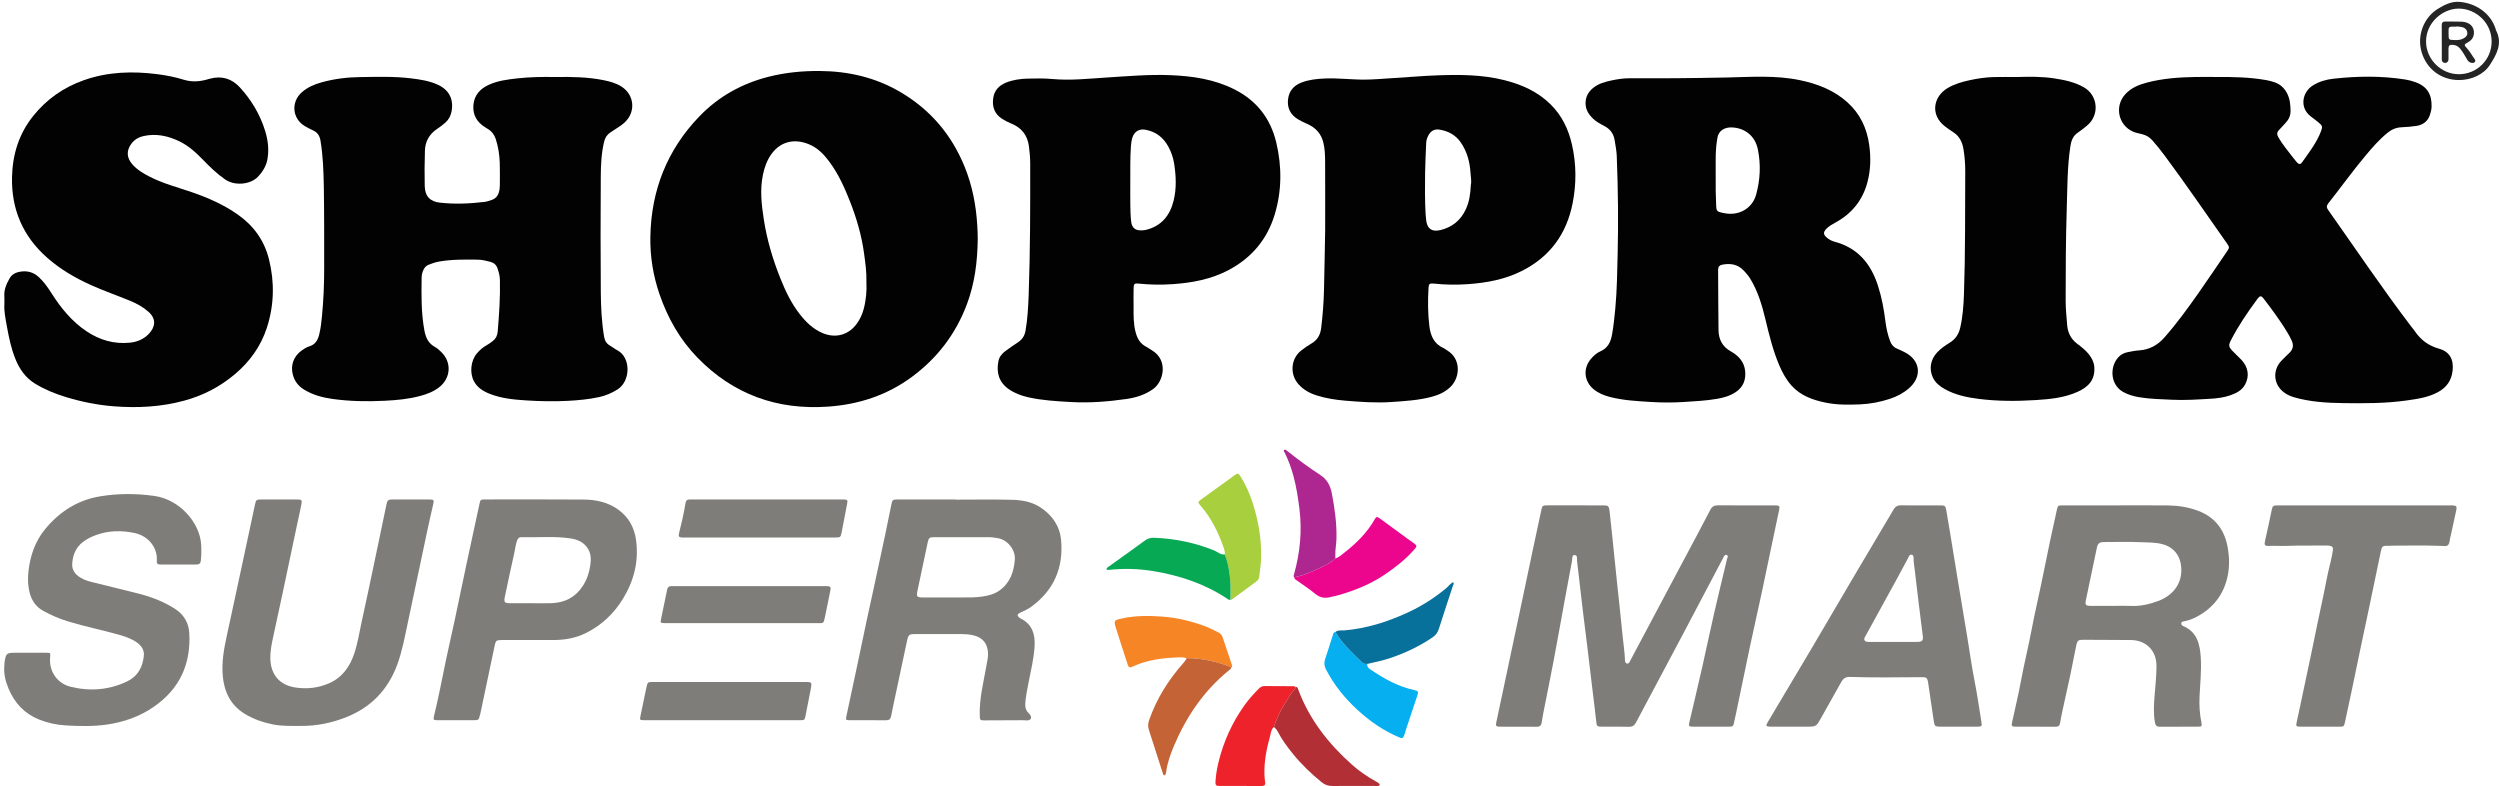
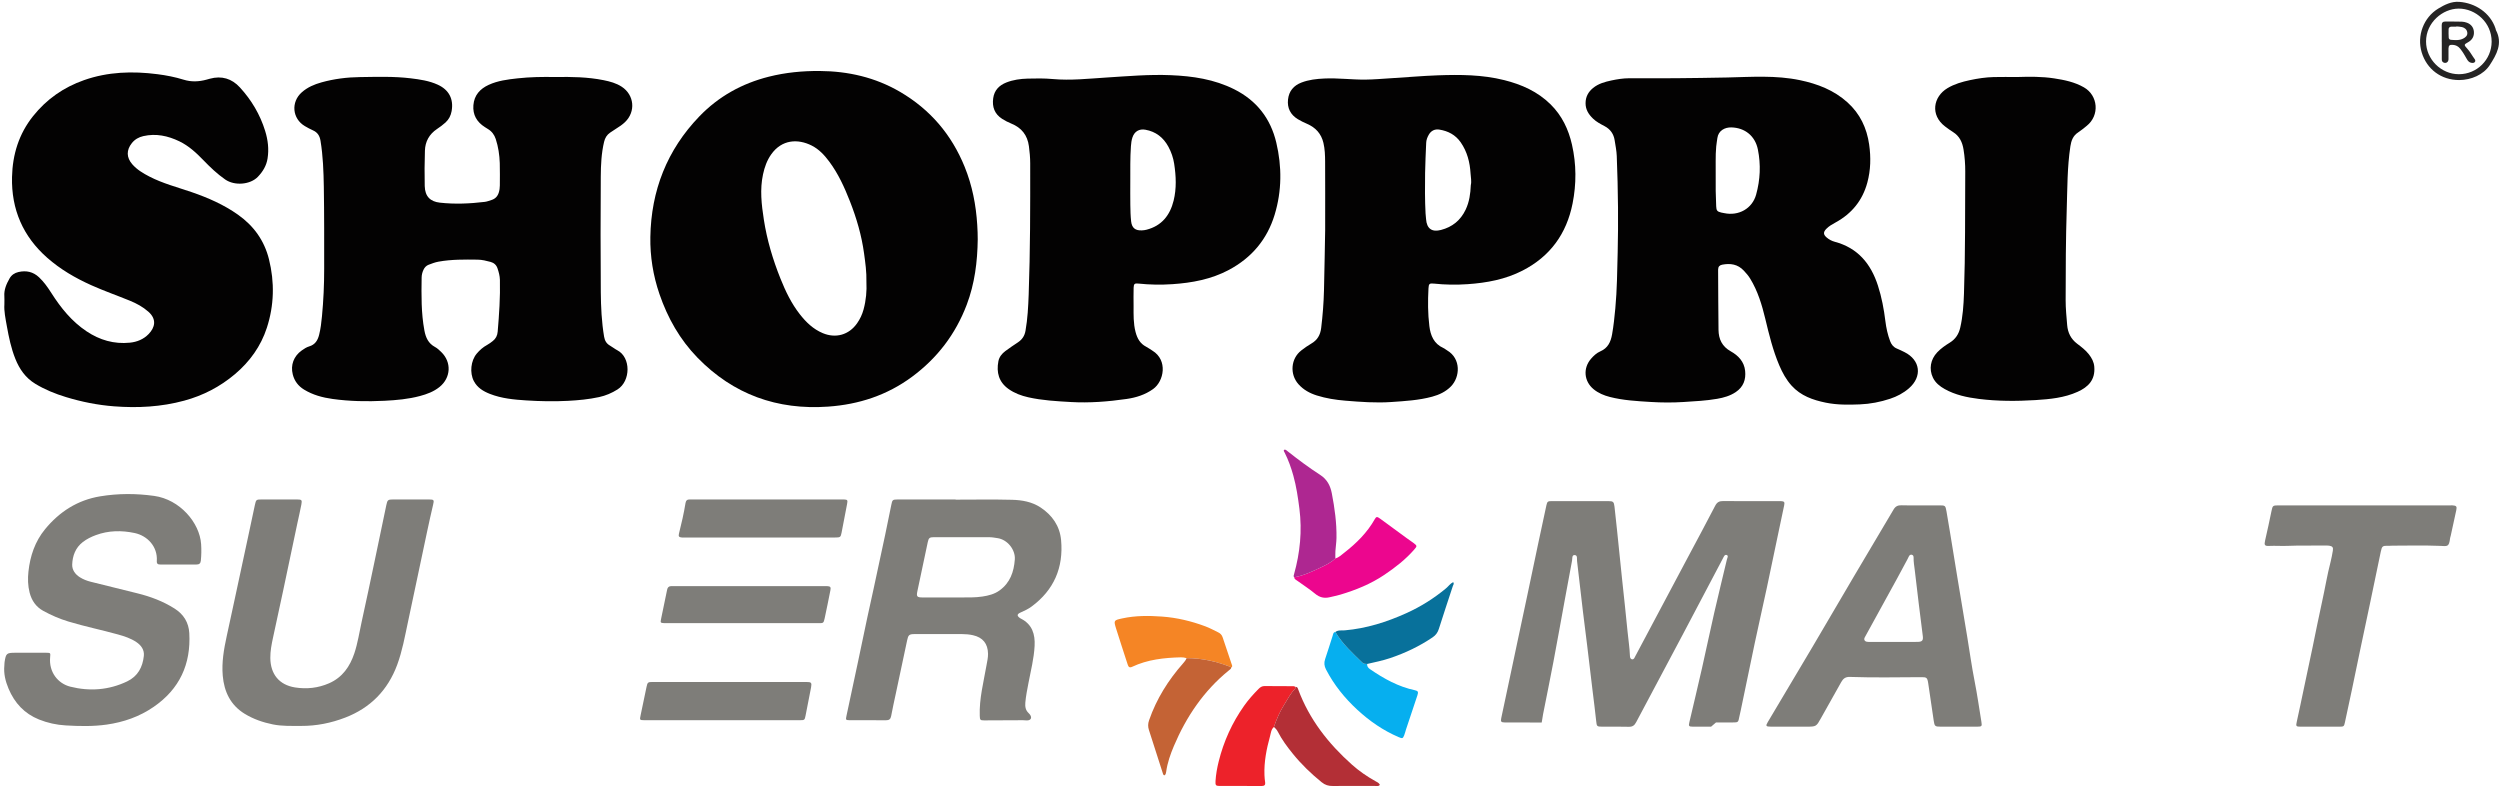
<svg xmlns="http://www.w3.org/2000/svg" version="1.1" id="Layer_1" x="0px" y="0px" viewBox="0 0 4374.29 1375.43" style="enable-background:new 0 0 4374.29 1375.43;" xml:space="preserve">
  <style type="text/css">
	.st0{fill:#030202;}
	.st1{fill:#7E7D79;}
	.st2{fill:#ED222A;}
	.st3{fill:#06AFEF;}
	.st4{fill:#EC068E;}
	.st5{fill:#A8CF3D;}
	.st6{fill:#F58525;}
	.st7{fill:#B32F36;}
	.st8{fill:#08A955;}
	.st9{fill:#C46335;}
	.st10{fill:#AE2791;}
	.st11{fill:#08719B;}
	.st12{fill:#252424;}
</style>
  <g>
    <path class="st0" d="M971.52,134.78c28.35-0.5,56.65-0.11,84.6,5.5c11.14,2.24,22.07,5.16,31.72,11.47   c22.04,14.41,24.78,43.6,5.79,61.86c-4.57,4.4-9.81,7.95-15.21,11.27c-3.67,2.26-7.24,4.7-10.81,7.13   c-5.76,3.93-9,9.28-10.64,16.19c-4.71,19.92-5.66,40.22-5.78,60.47c-0.38,67.58-0.54,135.16,0.04,202.73   c0.22,25.9,1.46,51.86,5.74,77.56c1.2,7.22,4.23,12.32,10.51,15.88c4.34,2.46,8.23,5.73,12.64,8.02   c23.95,12.43,23.67,53.9,0.29,68.6c-9.99,6.28-20.62,10.83-32.11,13.32c-17.95,3.89-36.16,5.63-54.48,6.58   c-24.3,1.26-48.59,0.8-72.84-0.74c-21.62-1.37-43.22-3.37-63.67-11.37c-11.68-4.57-22.12-10.83-28.22-22.5   c-7.52-14.36-5.38-35.64,5.06-48.03c5.18-6.15,11.14-11.37,18.3-15.25c3.48-1.88,6.68-4.35,9.82-6.79   c5.27-4.09,7.97-9.51,8.54-16.25c2.56-30.18,4.64-60.36,3.9-90.69c-0.18-7.15-2.03-13.85-4.28-20.42   c-1.91-5.59-6.1-9.47-12.02-11.05c-7.42-1.98-14.91-3.85-22.6-3.95c-22.98-0.3-45.97-0.59-68.75,3.56   c-5.99,1.09-11.53,3.28-17.11,5.38c-4.14,1.55-7.11,4.75-9.02,8.9c-1.99,4.31-3.11,8.83-3.18,13.52   c-0.44,30.96-0.88,61.89,4.84,92.57c2.32,12.43,6.89,22.66,18.64,28.93c4.03,2.15,7.51,5.53,10.85,8.76   c18.43,17.8,16.93,45.08-3.02,61.16c-10.12,8.16-21.92,12.52-34.18,15.8c-20.37,5.46-41.26,7.31-62.26,8.35   c-30.32,1.5-60.57,1.01-90.68-3.19c-17.6-2.46-34.55-6.98-49.92-16.4c-10.18-6.23-16.79-14.95-19.73-26.48   c-4.21-16.48,1.7-32.03,15.68-41.98c4.11-2.92,8.38-5.74,13.1-7.13c10.31-3.04,14.85-10.54,17.28-20.07   c2.73-10.68,3.98-21.64,5.02-32.54c2.64-27.49,3.89-55.09,3.87-82.72c-0.04-47.94,0.19-95.88-0.62-143.8   c-0.45-26.9-1.39-53.85-5.77-80.55c-1.44-8.77-5.17-14.74-13.26-18.34c-4.85-2.16-9.56-4.71-14.14-7.41   c-22.13-13.06-24.71-42.09-5.32-59.21c9.97-8.8,21.84-13.83,34.47-17.35c21.96-6.11,44.45-8.92,67.12-9.21   c29.63-0.37,59.32-1.45,88.86,2.13c16.22,1.97,32.39,4.3,47.44,11.18c19.63,8.98,28,25.15,24.21,46.27   c-1.4,7.8-4.79,14.44-10.67,19.84c-4.68,4.3-9.8,7.97-15.06,11.51c-13.4,9-20.51,21.83-20.98,37.76   c-0.61,20.62-0.86,41.28-0.34,61.9c0.47,18.45,9.93,27.26,26.48,29.1c26.35,2.94,52.53,1.77,78.71-1.39   c3.91-0.47,7.71-2.04,11.52-3.22c6.52-2.01,10.72-6.32,12.81-12.86c1.33-4.18,1.93-8.4,1.92-12.77   c-0.04-12.98,0.33-25.98-0.12-38.95c-0.49-14.31-2.55-28.46-7.05-42.16c-2.49-7.57-6.98-13.54-13.89-17.62   c-1.72-1.01-3.37-2.13-5.06-3.19c-14.15-8.93-21.53-21.45-20.16-38.46c1.41-17.47,11.66-28.56,26.83-35.53   c15.96-7.33,33.23-9.45,50.46-11.35C927.53,134.66,949.52,134.36,971.52,134.78z" />
    <path class="st0" d="M2930.12,136.88c30.61-0.3,61.22-0.61,91.84-1.3c42.55-0.96,85.29-4.15,127.53,4.71   c30.75,6.45,59.32,17.42,83.06,38.83c22.02,19.85,33.88,45.01,37.97,73.91c3.15,22.25,2.72,44.47-3.2,66.38   c-8.45,31.26-27.22,54.32-55.48,69.78c-5.87,3.22-11.68,6.45-16.36,11.28c-5.52,5.69-5.32,10.01,0.75,15.16   c4.1,3.48,8.82,6.01,14.04,7.4c40.26,10.72,63.17,38.32,75.56,76.63c6.59,20.37,10.48,41.17,13.08,62.35   c1.46,11.87,4.02,23.6,8.26,34.87c2.19,5.81,5.69,10.44,11.68,12.95c4.6,1.93,9.12,4.08,13.58,6.32   c27.78,13.94,31.33,42.77,7.66,63.29c-9.66,8.38-20.88,14.29-32.99,18.29c-17.15,5.67-34.81,9.1-52.86,9.82   c-19.98,0.79-39.97,1.04-59.74-3.03c-22.53-4.64-43.66-12-59.68-29.71c-9.51-10.51-16.14-22.76-21.63-35.67   c-11.1-26.12-17.75-53.56-24.36-81.07c-5.9-24.57-13.16-48.81-26.55-70.66c-3.15-5.14-7.1-9.63-11.21-14   c-10.43-11.13-23.36-13.05-37.61-10.32c-4.57,0.87-7.08,3.39-7.19,8.11c-0.02,0.67-0.06,1.33-0.05,2   c0.21,34.62,0.28,69.24,0.7,103.86c0.2,16.35,6.22,29.18,21.5,37.7c13.08,7.3,23.37,17.92,25.07,34.04   c1.62,15.37-3,28.13-16.28,37.13c-9.9,6.71-21.12,9.86-32.62,11.86c-19.38,3.37-39.02,4.32-58.62,5.58   c-19.3,1.24-38.59,1.12-57.86-0.07c-23.93-1.47-47.91-2.76-71.28-8.74c-10.39-2.66-20.22-6.71-28.61-13.67   c-16.77-13.91-18.62-36.69-4.37-53.15c4.63-5.35,9.9-10.22,16.3-12.99c13.25-5.73,18.21-16.52,20.54-29.65   c2.68-15.1,4.25-30.3,5.67-45.55c3.02-32.5,3.29-65.09,4.12-97.69c0.67-26.3,0.76-52.58,0.59-78.85   c-0.19-29.93-1.08-59.87-2.18-89.78c-0.34-9.26-2.24-18.49-3.67-27.69c-1.75-11.24-7.57-19.55-17.85-24.94   c-7.04-3.7-14.17-7.4-20-13.04c-7.66-7.4-13.09-15.65-13.07-26.94c0.02-11.24,4.74-19.81,13.15-26.7   c9.32-7.63,20.64-10.7,32.04-13.14c10.09-2.16,20.35-3.78,30.7-3.85C2876.81,136.77,2903.47,136.88,2930.12,136.88z    M3001.97,304.81c0,11.33-0.11,20.31,0.03,29.28c0.14,8.96,0.48,17.91,0.85,26.86c0.31,7.48,1.86,9.32,8.9,10.97   c1.62,0.38,3.27,0.6,4.89,0.95c25.53,5.46,49.28-7.84,56.08-32.33c7.25-26.09,8.4-52.46,3.1-78.89   c-4.77-23.8-22.81-38.23-46.57-38.73c-11.38-0.24-22.62,5.67-24.34,18.69c-0.65,4.92-1.56,9.81-2.03,14.78   C3001.29,273.29,3002.29,290.24,3001.97,304.81z" />
    <path class="st0" d="M1710.75,418.72c-0.47,39.17-5.27,77.63-19.27,114.52c-19.52,51.43-51.55,93.4-95.82,126.12   c-43.6,32.22-92.89,48.32-146.58,52.1c-89.27,6.29-166.07-21.32-228.64-85.61c-30.81-31.66-52.2-69.37-66.56-111.24   c-11.15-32.51-16.52-65.92-15.95-100c1.36-81.2,29.15-152.25,85.78-211c33.54-34.8,74.39-57.54,121.46-69.41   c29.32-7.39,59.09-10.21,89.07-10c49.73,0.34,97.08,11.09,140.45,36.42c52.73,30.8,90.22,74.72,113.17,131.24   c13.29,32.73,19.91,66.81,22.04,101.93C1710.39,402.1,1710.8,410.39,1710.75,418.72z M1515.99,493.93   c0.46-18.21-1.93-34.33-4.12-50.47c-4.27-31.47-13.14-61.71-24.71-91.2c-9.61-24.5-20.45-48.39-36.3-69.65   c-8.42-11.3-17.95-21.57-30.7-27.98c-23.96-12.05-52.18-10.89-70.83,15.55c-7.37,10.45-11.56,22.27-14.26,34.82   c-5.72,26.61-2.63,53.02,1.44,79.33c5.5,35.6,15.75,69.95,29.17,103.37c8.82,21.97,18.97,43.18,33.66,61.98   c11,14.08,23.49,26.22,40.31,33.25c22.82,9.53,45.78,2.99,59.94-17.18c5.22-7.43,9-15.49,11.39-24.25   C1515.41,525.31,1516.76,508.81,1515.99,493.93z" />
    <path class="st0" d="M7.67,532.66c0-6.31,0.24-10.32-0.05-14.3c-0.83-11.51,3.64-21.46,9.06-31.09c3.43-6.09,8.76-9.75,15.65-11.31   c13.64-3.09,25.63-0.48,36.03,9.29c8.59,8.07,15.19,17.56,21.47,27.4c16.59,25.99,35.63,49.73,61.68,67.1   c23,15.33,48.11,22.62,75.68,19.85c12.47-1.25,23.97-5.86,32.92-15.15c10.78-11.19,14.78-25.55-0.49-39.04   c-9.62-8.5-20.68-14.48-32.46-19.29c-22.49-9.18-45.44-17.19-67.61-27.15c-27.78-12.49-53.87-27.63-76.81-47.82   c-42.61-37.51-63.01-84.75-61.72-141.4c0.9-39.4,11.95-75.32,36.78-106.48c23.64-29.67,53.57-50.53,89.26-63.06   c41.78-14.67,84.77-15.99,128.23-10.41c15.53,1.99,30.96,4.95,45.89,9.61c13.58,4.23,26.8,3.6,40.19-0.06   c1.93-0.53,3.85-1.08,5.78-1.6c20.67-5.66,38.38-0.33,52.64,15.26c20.24,22.11,35.26,47.31,44.17,76.16   c4.9,15.88,6.78,31.75,4.19,48.16c-1.99,12.61-8.15,22.79-16.94,32c-13.2,13.83-40.67,16.23-57.24,4.7   c-14.05-9.78-26.25-21.46-38.05-33.68c-12.53-12.97-25.67-25.17-42.15-33.11c-20.03-9.64-40.81-14.1-62.96-9.1   c-8.06,1.82-14.87,5.72-20.07,12.19c-9.83,12.22-9.64,25.3,0.72,37.12c8.25,9.41,18.78,15.7,29.8,21.4   c23.51,12.17,49.07,18.73,73.9,27.26c28.76,9.88,56.38,21.96,81.36,39.63c27.45,19.43,45.9,45.12,54.05,77.73   c10.08,40.31,9.14,80.73-3.69,120.14c-10.49,32.23-29.85,59.17-55.9,81.14c-26.11,22.01-55.57,37.3-88.63,46.27   c-40.38,10.96-81.23,13.11-122.73,9.94c-28.73-2.2-56.71-7.82-84.15-16.18c-18.81-5.73-37.02-13.07-53.91-23.37   c-16.95-10.33-27.5-25.56-34.76-43.69c-7.35-18.37-11.29-37.52-14.78-56.85C9.61,557.44,6.82,544.1,7.67,532.66z" />
-     <path class="st0" d="M3878.77,134.69c27.16-0.18,57.11,0.27,86.79,5.53c5.29,0.94,10.44,2.31,15.4,4.15   c9.08,3.36,15.78,9.68,20.39,18.19c5.41,9.99,6.41,20.98,6.45,31.96c0.03,7.85-3.23,14.85-8.79,20.65   c-3.91,4.08-7.6,8.38-11.5,12.48c-3.78,3.97-3.79,7.81-1.03,12.57c7.39,12.73,16.79,23.98,25.73,35.56   c2.03,2.63,4.07,5.27,6.27,7.76c3.82,4.32,6.53,4.7,9.61,0.34c12.27-17.37,25.46-34.22,33.08-54.42c2.86-7.58,2.47-9.41-3.79-14.67   c-4.58-3.85-9.37-7.46-14.15-11.07c-20.42-15.47-14.94-42.96,4.16-54.56c10.76-6.54,22.7-9.99,34.92-11.36   c42.18-4.72,84.39-5.32,126.48,1.36c5.95,0.94,11.71,2.56,17.37,4.56c21.13,7.46,28.99,22.09,28.43,42.96   c-0.13,4.91-1.39,9.94-2.98,14.62c-3.78,11.16-12.23,17.27-23.56,19.02c-8.54,1.32-17.21,1.97-25.85,2.35   c-9.39,0.42-17.3,3.67-24.58,9.59c-14.57,11.85-26.77,25.9-38.74,40.2c-22.65,27.07-43.23,55.75-65.08,83.44   c-3.35,4.24-3.08,7.38-0.17,11.5c48.18,68.2,94.78,137.52,145.36,204.01c2.02,2.65,4.29,5.12,6.14,7.87   c10.41,15.49,24.05,25.69,42.51,30.86c18.8,5.27,25.91,19,23.7,38.57c-1.95,17.31-10.73,29.49-26.02,37.66   c-17.16,9.18-35.95,11.73-54.74,14.39c-36.74,5.2-73.74,5.07-110.7,4.59c-28.97-0.38-57.91-2.14-86.02-10.25   c-8.81-2.54-16.76-6.75-23.02-13.45c-13.21-14.14-12.99-35.28,0.41-49.81c4.73-5.13,9.94-9.83,14.89-14.76   c6.47-6.45,7.34-13.51,3.35-21.84c-8.1-16.91-19.02-31.99-29.71-47.23c-5.91-8.43-12.31-16.53-18.51-24.76   c-4.85-6.43-6.91-6.32-11.72,0.19c-17.03,23.02-33.12,46.63-46.21,72.18c-4.06,7.92-3.89,11.23,2.28,17.84   c5.22,5.59,11.04,10.63,16.27,16.21c12.03,12.82,14.31,28.66,6.36,43.19c-5.67,10.36-15.53,15.23-26.06,18.87   c-11.1,3.84-22.79,5.33-34.37,5.99c-22.56,1.29-45.1,2.92-67.8,1.72c-18.95-1-37.91-1.2-56.7-4.33   c-9.94-1.66-19.46-4.29-28.33-9.24c-24.88-13.87-23.49-49.12-5.07-63.91c4.06-3.26,8.69-4.93,13.59-5.89   c6.21-1.22,12.46-2.54,18.75-2.91c18.37-1.09,32.91-9.08,44.94-22.74c21.6-24.53,40.74-50.93,59.49-77.61   c16.83-23.96,33.12-48.3,49.65-72.47c4.87-7.12,4.86-7.81-0.19-14.97c-36.03-51.13-71.24-102.83-108.54-153.05   c-6.75-9.09-13.84-17.88-21.3-26.41c-5.04-5.76-11-9.42-18.42-11.17c-5.16-1.22-10.37-2.11-15.36-4.25   c-26.1-11.21-33.2-44.51-13.89-65.6c10.35-11.31,23.84-16.71,38.16-20.45c27.58-7.2,55.79-9.21,84.15-9.71   C3852.6,134.52,3864.27,134.69,3878.77,134.69z" />
    <path class="st0" d="M2318.66,402.62c0-48.67,0.14-84.29-0.08-119.9c-0.07-10.94-0.39-21.88-2.95-32.7   c-3.85-16.23-13.7-26.88-28.74-33.39c-5.48-2.38-10.95-4.96-16.03-8.07c-12.83-7.85-18.82-19.38-17.19-34.49   c1.59-14.72,9.91-24.39,23.42-29.61c12.87-4.98,26.45-6.46,40.14-7.09c24-1.11,47.88,2.15,71.87,1.92   c15.01-0.14,29.91-1.54,44.86-2.42c27.25-1.6,54.46-4.11,81.73-5.08c38.99-1.38,77.98-1.22,116.21,8.37   c30.45,7.64,58.42,19.95,81.21,42.46c19.9,19.65,31.35,43.8,37.39,70.45c7.75,34.15,7.9,68.67,1.04,103.07   c-10.54,52.84-39.01,92.34-87.34,117.21c-30.26,15.57-62.81,21.55-96.26,23.87c-19.62,1.36-39.26,1.1-58.86-1   c-8.06-0.86-9.21,0.36-9.65,8.48c-1.19,21.96-1.14,43.91,1.54,65.78c2.04,16.63,7.91,30.93,24.48,38.43   c2.4,1.09,4.45,2.91,6.74,4.26c24.3,14.34,22.83,46.42,6.5,63c-9.19,9.33-20.64,14.63-32.93,17.95   c-23.27,6.28-47.23,7.62-71.17,9.28c-27.02,1.88-53.86-0.14-80.72-2.35c-16.96-1.39-33.72-4.02-49.98-9.15   c-12.25-3.87-23.2-9.86-31.92-19.63c-15.65-17.54-13.49-44.93,5.06-59.2c5.52-4.25,11.23-8.36,17.26-11.82   c10.7-6.15,15.92-15.05,17.4-27.31c2.63-21.82,4.38-43.68,4.91-65.61C2317.56,468.74,2318.16,429.15,2318.66,402.62z    M2573.51,323.79c1.54-6.43-0.04-13.41-0.46-20.33c-1.17-19.49-5.83-37.99-17.21-54.39c-9.15-13.18-22.11-19.89-37.42-22.33   c-7.85-1.25-14.45,1.88-18.51,9.05c-2.47,4.36-4.31,8.97-4.49,14.13c-0.63,17.6-1.71,35.2-1.91,52.8   c-0.27,23.6-0.48,47.22,0.81,70.82c0.18,3.32,0.64,6.62,0.89,9.94c1.23,16.6,10.13,23.03,26.1,18.88   c19.87-5.16,34.23-16.81,43.13-35.47C2570.89,353.35,2572.88,339.04,2573.51,323.79z" />
    <path class="st0" d="M1983.45,535.36c-0.04,15.27-0.47,30.55,3.47,45.6c2.93,11.21,7.94,20.3,18.59,25.77   c3.83,1.97,7.31,4.62,11,6.88c27.11,16.58,20.29,53.42,1.04,67.15c-13.92,9.93-29.7,14.93-46.35,17.32   c-32.34,4.65-64.76,7.23-97.53,5.35c-24.96-1.43-49.88-2.78-74.35-8.26c-12.43-2.79-24.28-7.14-34.75-14.61   c-16.96-12.11-21.39-28.91-17.67-48.48c1.43-7.52,6.18-13.29,12.12-17.77c7.16-5.4,14.68-10.34,22.14-15.34   c7.27-4.88,11.6-11.19,13.17-20.14c3.71-21.06,4.81-42.3,5.58-63.57c2.76-76.51,2.78-153.05,2.66-229.6   c-0.02-10.01-0.95-19.92-2.26-29.84c-2.55-19.26-12.81-32.29-30.81-39.59c-5.53-2.24-10.93-5.01-15.96-8.21   c-13.23-8.43-17.82-20.82-15.72-36.09c1.93-14.03,10.43-22.63,23-27.6c11.89-4.7,24.54-6.44,37.17-6.79   c14.62-0.4,29.28-0.59,43.94,0.74c31.34,2.86,62.54-0.66,93.77-2.62c37.55-2.37,75.1-5.69,112.77-4.13   c38.49,1.59,76.14,7.13,111.23,24.74c39.21,19.69,63.5,51.18,73.46,93.21c9.98,42.13,9.78,84.64-2.9,126.3   c-13.11,43.08-40.18,75.21-80.03,96.45c-30.94,16.49-64.51,22.67-99.01,24.99c-19.64,1.32-39.27,1.04-58.88-1.03   c-7.02-0.74-8.53,0.26-8.8,7.24C1983.15,514.06,1983.45,524.72,1983.45,535.36z M1977.69,317.65c0,13.63-0.16,27.25,0.06,40.88   c0.16,9.62,0.32,19.3,1.41,28.85c1.31,11.56,7.39,16.25,18.86,15.72c2.64-0.12,5.31-0.46,7.87-1.11   c26.76-6.81,41.31-25.33,47.63-50.98c5.24-21.27,4.25-42.83,0.97-64.34c-1.62-10.64-5.07-20.66-10.19-30.05   c-8.76-16.07-21.89-26.38-40.22-29.65c-10.64-1.9-19,2.88-22.54,13.26c-1.73,5.07-2.37,10.36-2.74,15.67   C1977.33,276.45,1977.78,297.06,1977.69,317.65z" />
    <path class="st0" d="M3529.32,134.76c21.65-0.71,43.32-0.92,64.8,2.36c18.12,2.76,35.9,6.4,52.2,15.74   c24.86,14.23,27.84,49.02,4.84,67.36c-4.94,3.94-9.79,8.07-15.08,11.5c-8.97,5.81-12.03,14.54-13.52,24.39   c-5.51,36.3-5.19,72.9-6.35,109.45c-1.69,53.2-1.88,106.39-1.92,159.6c-0.01,14.65,1.46,29.21,2.68,43.77   c1.11,13.17,6.49,24.16,17.34,32.39c7.4,5.61,14.9,11.25,20.69,18.7c4.96,6.39,8.69,13.19,9.4,21.57   c1.98,23.21-10.68,35.59-29.01,43.89c-23.52,10.66-48.79,13-74.07,14.57c-32.94,2.04-65.91,2.05-98.72-2.05   c-20.87-2.61-41.41-6.91-60.04-17.35c-8.52-4.78-16.12-10.81-20.47-19.86c-7.28-15.15-4.22-31.87,7.45-44.27   c6.47-6.88,14.16-12.13,22.07-17.02c9.98-6.17,15.64-14.9,18.24-26.21c4.51-19.57,5.85-39.46,6.54-59.4   c2.47-71.16,1.84-142.35,2.23-213.54c0.07-12.98-0.91-25.94-2.99-38.77c-2.05-12.62-6.98-23.48-18.41-30.56   c-4.8-2.97-9.36-6.34-13.87-9.75c-26.38-19.97-20.83-52.07,4.18-67.03c12.18-7.29,25.58-11.09,39.29-14.03   c13.7-2.94,27.56-5,41.57-5.38C3502.01,134.47,3515.67,134.76,3529.32,134.76z" />
-     <path class="st1" d="M2993.88,1271.52c-10.66,0-21.33,0.1-31.99-0.04c-6.9-0.09-7.55-1.04-6.01-7.63   c7.42-31.72,15.02-63.39,22.22-95.16c7.28-32.09,13.95-64.31,21.29-96.38c7.12-31.1,14.77-62.08,22.13-93.12   c0.64-2.72,3.2-6.69-0.12-8.02c-3.67-1.48-5.21,2.82-6.75,5.75c-23.71,45.03-47.35,90.08-71.19,135.04   c-26.8,50.55-53.86,100.96-80.57,151.56c-3.01,5.71-6.38,8.36-13.12,8.15c-15.31-0.5-30.65-0.14-45.98-0.17   c-9.76-0.02-9.94-0.63-10.9-9.79c-1.9-18.18-4.32-36.3-6.49-54.45c-3.08-25.74-6.1-51.49-9.23-77.23   c-2.45-20.12-5.13-40.21-7.52-60.34c-3.49-29.37-6.76-58.77-10.27-88.15c-0.47-3.91,1.39-10.39-4.54-10.36   c-4.64,0.03-3.52,6.17-4.22,9.92c-4.23,22.87-8.51,45.74-12.71,68.62c-6.6,35.95-12.98,71.94-19.79,107.85   c-5.81,30.68-12.11,61.26-18.14,91.9c-0.96,4.88-1.71,9.81-2.45,14.74c-0.75,5.04-3.23,7.48-8.67,7.43   c-21.66-0.19-43.32,0-64.98-0.15c-5.97-0.04-7.06-1.56-5.85-7.32c5.81-27.65,11.73-55.27,17.6-82.9   c3.79-17.87,7.54-35.75,11.34-53.62c5.52-26,11.09-51.99,16.59-78c6.53-30.89,12.97-61.8,19.5-92.7   c4.61-21.79,9.21-43.59,14.02-65.34c1.5-6.77,2.55-7.39,9.64-7.4c32.99-0.02,65.98,0,98.97,0.05c8.23,0.01,9.55,1.17,10.55,9.71   c1.58,13.54,2.99,27.1,4.4,40.66c2.99,28.77,5.97,57.53,8.88,86.31c3.08,30.43,6.76,60.79,9.54,91.25   c1.3,14.21,3.7,28.33,4.18,42.65c0.09,2.58,0.57,5.8,3.85,6.19c3.24,0.38,4.09-2.68,5.34-5.04   c30.42-57.28,60.87-114.54,91.33-171.8c16.24-30.54,32.7-60.97,48.58-91.69c3.27-6.32,7.08-8.44,14-8.37   c32.65,0.32,65.31,0.15,97.97,0.14c1,0,2-0.11,3-0.05c5.96,0.36,7.01,1.52,5.82,7.37c-2.86,14-5.91,27.97-8.85,41.95   c-7.17,34.14-14.2,68.32-21.51,102.43c-6.89,32.16-14.23,64.22-21.06,96.38c-8.36,39.34-16.4,78.76-24.59,118.14   c-0.74,3.58-1.69,7.12-2.38,10.71c-1.99,10.28-1.95,10.29-11.88,10.3c-9.66,0.01-19.33,0-28.99,0   C2993.88,1271.5,2993.88,1271.51,2993.88,1271.52z" />
-     <path class="st1" d="M3704.4,884.26c29.65,0,59.3-0.27,88.95,0.1c18.37,0.23,36.35,3.03,53.7,9.76   c30.42,11.79,46.12,34.8,51.19,65.92c2.63,16.13,2.86,32.28-0.64,48.53c-6.81,31.68-24.71,54.61-52.87,70.04   c-7.37,4.04-15.07,6.98-23.34,8.53c-1.88,0.35-4.23,0.5-4.73,2.94c-0.57,2.78,1.34,4.45,3.5,5.38   c24.34,10.47,29.13,31.97,30.56,54.92c1.38,22.28-0.89,44.52-2.08,66.76c-0.86,16,0.05,31.87,3.3,47.59   c1.12,5.45,0.34,6.7-5.19,6.73c-22.65,0.14-45.31,0.01-67.96,0.11c-5.36,0.02-7.36-2.34-8.29-7.62   c-2.81-15.92-1.86-31.75-0.51-47.7c1.43-16.88,3.16-33.72,3.24-50.73c0.14-29.1-20.17-45.41-44.69-45.66   c-27.98-0.29-55.96-0.38-83.94-0.45c-7.98-0.02-9.97,1.48-11.62,9.32c-3.69,17.56-6.91,35.22-10.63,52.78   c-4.62,21.77-9.58,43.46-14.31,65.2c-1.34,6.16-2.52,12.36-3.48,18.59c-0.69,4.47-3.11,6.25-7.45,6.24   c-23.65-0.04-47.31,0.06-70.96-0.09c-6.04-0.04-6.93-1.42-5.66-7.35c5.11-23.7,10.93-47.27,15.3-71.11   c5.7-31.05,13.37-61.67,19.24-92.68c4.88-25.79,10.87-51.37,16.24-77.07c5.36-25.69,10.47-51.44,15.85-77.13   c3.74-17.87,7.64-35.72,11.69-53.52c1.9-8.35,2.15-8.33,10.64-8.33C3641.1,884.26,3672.75,884.26,3704.4,884.26z M3700.52,1060.13   c0-0.02,0-0.03,0-0.05c8.99,0,18-0.39,26.96,0.08c16.96,0.9,33.08-2.74,48.73-8.57c23.38-8.71,42.09-28.11,40.41-57.58   c-1.21-21.23-12.54-36.51-33.18-41.94c-12.03-3.16-24.45-2.84-36.65-3.39c-21.6-0.96-43.27-0.31-64.91-0.26   c-8.52,0.02-11.32,2.15-13.07,10.4c-6.41,30.2-12.7,60.42-18.99,90.65c-1.88,9.04-0.66,10.55,8.76,10.62   C3672.55,1060.2,3686.53,1060.13,3700.52,1060.13z" />
+     <path class="st1" d="M2993.88,1271.52c-10.66,0-21.33,0.1-31.99-0.04c-6.9-0.09-7.55-1.04-6.01-7.63   c7.42-31.72,15.02-63.39,22.22-95.16c7.28-32.09,13.95-64.31,21.29-96.38c7.12-31.1,14.77-62.08,22.13-93.12   c0.64-2.72,3.2-6.69-0.12-8.02c-3.67-1.48-5.21,2.82-6.75,5.75c-23.71,45.03-47.35,90.08-71.19,135.04   c-26.8,50.55-53.86,100.96-80.57,151.56c-3.01,5.71-6.38,8.36-13.12,8.15c-15.31-0.5-30.65-0.14-45.98-0.17   c-9.76-0.02-9.94-0.63-10.9-9.79c-1.9-18.18-4.32-36.3-6.49-54.45c-3.08-25.74-6.1-51.49-9.23-77.23   c-2.45-20.12-5.13-40.21-7.52-60.34c-3.49-29.37-6.76-58.77-10.27-88.15c-0.47-3.91,1.39-10.39-4.54-10.36   c-4.64,0.03-3.52,6.17-4.22,9.92c-4.23,22.87-8.51,45.74-12.71,68.62c-6.6,35.95-12.98,71.94-19.79,107.85   c-5.81,30.68-12.11,61.26-18.14,91.9c-0.96,4.88-1.71,9.81-2.45,14.74c-21.66-0.19-43.32,0-64.98-0.15c-5.97-0.04-7.06-1.56-5.85-7.32c5.81-27.65,11.73-55.27,17.6-82.9   c3.79-17.87,7.54-35.75,11.34-53.62c5.52-26,11.09-51.99,16.59-78c6.53-30.89,12.97-61.8,19.5-92.7   c4.61-21.79,9.21-43.59,14.02-65.34c1.5-6.77,2.55-7.39,9.64-7.4c32.99-0.02,65.98,0,98.97,0.05c8.23,0.01,9.55,1.17,10.55,9.71   c1.58,13.54,2.99,27.1,4.4,40.66c2.99,28.77,5.97,57.53,8.88,86.31c3.08,30.43,6.76,60.79,9.54,91.25   c1.3,14.21,3.7,28.33,4.18,42.65c0.09,2.58,0.57,5.8,3.85,6.19c3.24,0.38,4.09-2.68,5.34-5.04   c30.42-57.28,60.87-114.54,91.33-171.8c16.24-30.54,32.7-60.97,48.58-91.69c3.27-6.32,7.08-8.44,14-8.37   c32.65,0.32,65.31,0.15,97.97,0.14c1,0,2-0.11,3-0.05c5.96,0.36,7.01,1.52,5.82,7.37c-2.86,14-5.91,27.97-8.85,41.95   c-7.17,34.14-14.2,68.32-21.51,102.43c-6.89,32.16-14.23,64.22-21.06,96.38c-8.36,39.34-16.4,78.76-24.59,118.14   c-0.74,3.58-1.69,7.12-2.38,10.71c-1.99,10.28-1.95,10.29-11.88,10.3c-9.66,0.01-19.33,0-28.99,0   C2993.88,1271.5,2993.88,1271.51,2993.88,1271.52z" />
    <path class="st1" d="M1672.06,874.25c32.99,0,65.99-0.61,98.95,0.25c17.28,0.45,34.59,3.47,49.54,13.31   c20.59,13.56,33.81,32.66,36.06,57.17c4.42,48.02-12.41,87.39-51.71,116.36c-5.9,4.35-12.54,7.44-19.27,10.4   c-6.46,2.84-6.55,5.88-0.84,9.8c0.55,0.37,1.15,0.68,1.74,0.98c19.64,10.06,24.81,27.23,23.74,47.66   c-1.15,22.03-6.61,43.32-10.74,64.84c-2.19,11.43-4.52,22.82-5.5,34.44c-0.59,6.91,0.38,13.25,5.77,18.27   c1.2,1.12,2.34,2.42,3.14,3.84c2.46,4.34,0.89,8.02-4.07,8.8c-2.89,0.45-5.94-0.23-8.92-0.22c-22.65,0.06-45.31,0.13-67.96,0.3   c-6.85,0.05-7.44-0.89-7.69-8c-1.05-29.95,6.65-58.69,11.69-87.8c1.19-6.86,2.92-13.68,2.8-20.72   c-0.31-17.8-9.15-28.69-26.46-32.52c-6.2-1.37-12.49-1.96-18.85-1.95c-27.66,0.02-55.31-0.03-82.97-0.02   c-9.8,0.01-11.32,1.58-13.27,10.91c-6.46,30.9-13.12,61.76-19.69,92.63c-2.83,13.33-5.85,26.62-8.32,40.01   c-0.99,5.39-3.68,7.24-8.8,7.22c-21.33-0.09-42.65,0.06-63.98-0.08c-6.82-0.05-6.85-0.72-5.31-7.86   c6.69-30.86,13.24-61.75,19.77-92.64c5.57-26.33,11-52.69,16.61-79.02c3.59-16.89,7.43-33.73,11.07-50.62   c6.8-31.51,13.59-63.02,20.28-94.55c3.66-17.23,7.23-34.49,10.61-51.77c1.78-9.07,2.22-9.75,11.59-9.76   c33.65-0.03,67.31-0.01,100.96-0.01C1672.06,874.01,1672.06,874.13,1672.06,874.25z M1658.32,1045.41c0-0.01,0-0.03,0-0.04   c7.32,0,14.65,0.01,21.97,0c12.96-0.01,25.92,0.36,38.81-1.62c10.64-1.63,20.92-4.21,29.78-10.61   c18.52-13.35,25.16-32.43,26.77-54.31c1.23-16.65-12.65-34.9-30.7-37.31c-4.28-0.57-8.57-1.5-12.86-1.52   c-32.62-0.15-65.25-0.17-97.88-0.1c-7.74,0.02-9.32,1.39-10.89,8.75c-6.1,28.57-12.18,57.15-18.15,85.75   c-1.98,9.46-0.69,10.94,9.19,10.99C1629.02,1045.46,1643.67,1045.41,1658.32,1045.41z" />
    <path class="st1" d="M311.58,987.74c-10.33,0-20.66,0.01-30.99-0.01c-4.23-0.01-6.56-1-6.21-6.41   c1.59-24.75-16.24-43.88-38.75-48.67c-22.75-4.84-45.65-4.59-67.88,3.62c-8.14,3.01-15.95,6.82-22.85,12.16   c-12.82,9.91-18.02,23.96-18.58,39.29c-0.34,9.27,5.07,17.04,13.26,22.23c5.97,3.79,12.48,6.3,19.3,8   c27.12,6.76,54.26,13.46,81.39,20.17c23.09,5.71,45.11,13.95,65.3,26.77c15.78,10.03,24.6,24.47,25.63,42.82   c3.05,54.38-16.98,97.91-62.35,129.14c-24.91,17.15-52.46,26.76-82.33,31c-23.92,3.4-47.81,2.81-71.69,1.42   c-15.96-0.93-31.72-4.37-46.62-10.37c-25.43-10.23-42.66-28.78-53.22-53.88c-5.49-13.06-8.81-26.42-7.37-40.69   c0.2-1.98,0.07-4.01,0.38-5.97c2.35-15.23,3.57-16.24,18.96-16.23c17.99,0.01,35.99-0.08,53.98,0.01c7.55,0.04,7.48,0.26,6.77,7.92   c-2.41,26.07,13.8,46.03,35.28,51.41c33.89,8.5,67.46,6.06,99.41-9.19c18.64-8.89,27.17-24.88,29.25-44.58   c1.12-10.65-4.63-18.54-13.08-24.25c-9.75-6.58-20.92-10.2-32.13-13.32c-28.85-8.03-58.25-13.97-86.92-22.68   c-15.34-4.66-30.03-11-44.03-18.73c-12.54-6.93-20.11-17.87-23.7-31.88c-3.12-12.17-3.35-24.53-2.05-36.68   c2.9-27.26,11.51-52.81,29.12-74.24c25.13-30.58,56.83-50.96,96.41-57.5c31.39-5.18,62.76-5.13,94.43-0.74   c44.85,6.22,79.65,46.76,82.19,84.47c0.65,9.72,0.45,19.15-0.48,28.73c-0.5,5.09-3.06,6.9-7.83,6.86   C332.91,987.69,322.24,987.75,311.58,987.74z" />
    <path class="st1" d="M488,873.91c10.66,0,21.33-0.08,31.99,0.02c7.92,0.07,8.8,0.89,7.32,8.82c-2.07,11.11-4.73,22.1-7.07,33.16   c-8.39,39.68-16.69,79.37-25.12,119.04c-5.73,26.98-11.61,53.94-17.45,80.9c-2.54,11.71-4.81,23.44-4.68,35.52   c0.29,28.11,15.41,46.98,43.12,51.43c20.34,3.26,40.51,1.13,59.68-7.27c23.4-10.25,36.46-29.26,44.25-52.53   c5.92-17.7,8.6-36.2,12.62-54.36c8.13-36.66,15.77-73.43,23.52-110.17c6.66-31.55,13.17-63.13,19.78-94.68   c1.9-9.05,2.88-9.85,11.79-9.86c20.99-0.04,41.99-0.08,62.98,0c8.74,0.03,9.05,0.95,7.08,9.23c-3.7,15.51-7.07,31.1-10.42,46.69   c-5.5,25.67-10.87,51.37-16.31,77.05c-5.78,27.32-11.54,54.64-17.37,81.95c-5.33,25.01-9.82,50.25-18.73,74.34   c-16.41,44.35-46.65,75.33-90.86,92.37c-24.74,9.54-50.42,14.72-77.04,14.6c-16.63-0.08-33.3,0.7-49.78-2.66   c-17.45-3.55-34.13-9.32-49.27-18.61c-24.69-15.14-35.84-38.53-38.29-66.54c-2.05-23.47,1.98-46.4,6.94-69.21   c4.65-21.44,9.29-42.89,13.91-64.34c7.9-36.71,15.79-73.42,23.65-110.13c3.9-18.21,7.7-36.44,11.64-54.63   c2.2-10.14,2.29-10.12,13.12-10.12C468.67,873.91,478.34,873.91,488,873.91z" />
    <path class="st1" d="M3361.15,884.25c10.66,0.01,21.33,0,31.99,0.01c10.55,0.01,10.84,0.16,12.72,10.81   c2.19,12.44,4.24,24.9,6.28,37.36c4.3,26.25,8.51,52.51,12.84,78.75c5.68,34.42,11.45,68.82,17.14,103.24   c4.28,25.89,7.82,51.93,12.92,77.66c4.66,23.5,7.93,47.18,11.83,70.78c1.32,7.96,0.71,8.58-7.35,8.61   c-21.33,0.08-42.65,0.02-63.98-0.01c-9.75-0.01-10.64-0.72-12.08-10.38c-3.23-21.69-6.31-43.4-9.56-65.08   c-1.62-10.84-2.75-11.21-13.34-11.15c-41.31,0.24-82.62,0.98-123.92-0.43c-7.65-0.26-11.7,3.08-15.03,9.05   c-11.67,20.92-23.54,41.73-35.18,62.66c-8.5,15.29-8.4,15.34-26.05,15.33c-20.66-0.01-41.32,0.04-61.98-0.02   c-8.63-0.02-9.36-1.19-5.25-8.09c26.02-43.75,52.15-87.43,78.06-131.25c24.38-41.24,48.46-82.66,72.81-123.91   c22.99-38.95,46.21-77.78,69.21-116.72c3.25-5.5,7.46-7.64,13.92-7.36C3338.48,884.6,3349.82,884.25,3361.15,884.25z    M3312.94,1123.18c13.97,0,27.94,0.12,41.91-0.04c8.36-0.1,10.44-2.3,9.52-10.1c-2.23-18.77-4.75-37.51-7.04-56.27   c-2.41-19.76-4.68-39.53-7.05-59.3c-0.87-7.25-2.19-14.45-2.03-21.8c0.05-2.47-0.73-4.7-3.63-5.13c-2.35-0.35-3.66,1.24-4.66,3.04   c-0.97,1.74-1.71,3.6-2.65,5.36c-5.96,11.12-11.87,22.26-17.94,33.33c-18.83,34.33-37.73,68.63-56.56,102.95   c-1.9,3.47-0.6,6.67,3.28,7.6c2.22,0.53,4.62,0.34,6.95,0.35C3286.33,1123.19,3299.63,1123.18,3312.94,1123.18z" />
-     <path class="st1" d="M927.4,1119.85c-16.66,0-33.31-0.06-49.97,0.02c-9.02,0.05-10.07,1.11-11.9,9.85   c-8.32,39.66-16.69,79.31-25.05,118.96c-0.14,0.65-0.41,1.27-0.57,1.91c-2.4,9.49-2.4,9.53-11.83,9.54   c-18.66,0.02-37.31-0.01-55.97-0.02c-3,0-6,0.04-8.99-0.02c-3.76-0.08-5.18-1.33-4.13-5.61c8.06-32.57,14.27-65.54,21.08-98.38   c4.99-24.06,10.63-47.99,15.76-72.03c6.87-32.17,13.44-64.4,20.29-96.57c7.47-35.09,15.12-70.15,22.68-105.22   c1.77-8.22,1.83-8.39,10.57-8.39c57.3-0.02,114.6-0.25,171.9,0.19c21.56,0.17,42.35,4.57,60.39,17.54   c18.37,13.21,28.31,31.51,31.28,53.59c4.99,37.07-3.71,71.19-23.15,102.84c-15.88,25.85-37.22,45.91-64.37,59.47   c-17.24,8.61-35.83,12.15-55.04,12.31c-14.32,0.12-28.65,0.02-42.97,0.02C927.4,1119.88,927.4,1119.87,927.4,1119.85z    M929.07,1055.45c12,0,24,0.33,35.99-0.07c23.12-0.77,41.61-10.17,54.53-29.88c7.28-11.12,11.35-23.41,13.24-36.28   c1.4-9.5,1.57-19.21-3.54-28.2c-6.95-12.21-18.47-17.06-31.29-18.97c-28.49-4.25-57.22-1.37-85.84-2.14   c-3.87-0.1-5.86,1.95-7.26,5.53c-2.69,6.91-3.3,14.25-4.89,21.37c-5.81,25.96-11.36,51.97-16.8,78.01   c-1.84,8.81-0.25,10.54,8.87,10.62C904.41,1055.55,916.74,1055.47,929.07,1055.45z" />
    <path class="st1" d="M4138.05,884.25c49.98,0,99.96,0,149.94,0c1,0,2-0.06,3-0.01c6.95,0.31,8.22,1.91,6.78,8.55   c-3.25,14.94-6.49,29.88-9.75,44.81c-0.28,1.3-0.86,2.55-1.02,3.86c-1.98,16.28-4.62,14.18-18.24,13.64   c-27.64-1.08-55.28-0.45-82.93-0.34c-1.99,0.01-3.98,0.33-5.96,0.27c-11.17-0.35-12.03,0.08-14.23,10.51   c-6.46,30.57-12.71,61.18-19.11,91.76c-5.66,27-11.46,53.97-17.12,80.96c-4.84,23.08-9.53,46.19-14.38,69.26   c-3.96,18.86-8.02,37.7-12.11,56.54c-1.5,6.93-2.03,7.4-9.36,7.43c-22.66,0.09-45.31,0.09-67.97,0.02   c-8.3-0.03-8.62-0.91-6.91-8.57c4.13-18.49,7.94-37.05,11.86-55.58c5.37-25.35,10.78-50.7,16.09-76.07   c5.44-26.02,10.48-52.13,16.27-78.07c5.21-23.34,8.95-46.98,14.98-70.14c1.67-6.42,2.78-12.99,3.94-19.53   c1.01-5.71-0.62-7.9-6.51-8.77c-2.61-0.39-5.32-0.27-7.98-0.23c-21.64,0.31-43.29-0.36-64.94,0.57   c-10.6,0.46-21.25-0.46-31.91,0.09c-8.13,0.42-9.01-1.55-7.17-9.62c3.92-17.16,7.71-34.35,11.2-51.6c1.81-8.96,2.3-9.73,11.61-9.73   C4036.76,884.25,4087.4,884.25,4138.05,884.25z" />
    <path class="st1" d="M1263.08,1260.13c-44.28,0.01-88.56,0.01-132.83,0.01c-1,0-2,0.04-3,0.02c-8.07-0.2-8.12-0.23-6.38-8.63   c3.44-16.58,6.89-33.15,10.39-49.71c1.66-7.89,2.44-8.56,10.65-8.56c89.56-0.02,179.11-0.02,268.67,0.01   c9.05,0,10.11,1.09,8.51,9.75c-3.02,16.33-6.25,32.61-9.55,48.89c-1.65,8.17-1.8,8.23-10.62,8.24   c-33.96,0.03-67.92-0.01-101.87-0.02C1285.72,1260.12,1274.4,1260.12,1263.08,1260.13z" />
    <path class="st1" d="M1329.21,940.49c-43.94,0-87.88,0-131.81,0c-1.33,0-2.67,0.14-3.99,0.03c-5.35-0.44-6.67-1.88-5.4-6.91   c4.49-17.71,8.53-35.51,11.47-53.53c0.74-4.51,3.1-6.31,7.43-6.17c2,0.06,3.99,0.01,5.99,0.01c86.54,0,173.09,0,259.63,0   c1.33,0,2.67-0.09,3.99-0.02c6.46,0.35,6.96,1.06,5.61,8.11c-3.18,16.63-6.36,33.26-9.58,49.88c-1.56,8.07-2.26,8.6-11.54,8.6   C1417.08,940.5,1373.15,940.49,1329.21,940.49z" />
    <path class="st1" d="M1298.07,1090.31c-43.97,0.01-87.94,0.01-131.91,0.01c-1.33,0-2.67,0.07-4,0c-6.45-0.34-6.82-0.81-5.53-7.04   c3.57-17.23,7.16-34.46,10.7-51.69c0.77-3.77,2.88-5.88,6.78-6.03c1.66-0.06,3.33,0,4.99,0c87.94-0.01,175.89-0.02,263.83-0.03   c1.33,0,2.67-0.1,4-0.02c6.01,0.36,7.16,1.68,6.03,7.35c-3.26,16.27-6.44,32.55-9.98,48.76c-2,9.13-2.29,8.76-11.99,8.73   C1386.68,1090.24,1342.37,1090.31,1298.07,1090.31z" />
    <g>
      <path class="st2" d="M2228.9,1272.07c-4.92,4.31-5.21,10.73-6.75,16.3c-6.12,22.16-10.58,44.62-9.7,67.83    c0.16,4.33,0.58,8.59,1.21,12.88c0.58,3.96-1.05,6.19-5.54,6.17c-24.96-0.1-49.92,0.01-74.88-0.09c-5.83-0.02-6.86-1.41-6.43-8.44    c0.71-11.65,2.78-23.14,5.58-34.41c8.74-35.18,23.49-67.73,44.45-97.36c7.49-10.6,16.12-20.29,25.26-29.51    c2.9-2.93,6.03-5.05,10.43-5.02c16.97,0.13,33.94,0.1,50.91,0.24c1.2,0.01,2.4,0.88,3.6,1.34c-0.24,0.96-0.17,2.23-0.77,2.83    c-8.05,8.09-13.01,18.31-19.04,27.76C2239.37,1244.88,2233.72,1258.31,2228.9,1272.07z" />
      <path class="st3" d="M2392.1,1161.75c-0.25,4.05,1.54,6.67,4.94,9.02c24.29,16.72,49.74,30.87,78.99,37.03    c5.17,1.09,5.95,3.02,4.05,8.72c-6.61,19.86-13.27,39.71-19.88,59.57c-1.15,3.47-1.92,7.08-3.27,10.46    c-2.3,5.79-3.22,5.97-9.79,3.15c-26.91-11.55-50.66-27.91-72.08-47.68c-22.18-20.47-40.95-43.62-54.89-70.56    c-3.14-6.07-3.77-11.71-1.59-18.16c4.59-13.54,8.75-27.21,13.17-40.81c0.88-2.7,0.87-6.18,4.83-6.74    c12.15,21.02,30.1,36.95,47.15,53.68C2386.2,1161.85,2389.13,1161.62,2392.1,1161.75z" />
      <path class="st4" d="M2336.52,977.1c6.32-1.76,10.81-6.31,15.78-10.18c21.15-16.47,39.96-35.03,53.23-58.65    c2.59-4.62,4.11-4.57,9.57-0.57c15.28,11.2,30.55,22.42,45.84,33.6c4.03,2.94,8.23,5.65,12.21,8.66c6.64,5.02,6.6,5.54,1.39,11.53    c-15.18,17.46-33.22,31.46-52.34,44.32c-23.74,15.97-49.83,26.54-77.04,34.67c-6.04,1.8-12.27,2.95-18.4,4.46    c-9.67,2.37-17.86,0.45-25.78-6.17c-9.67-8.08-20.43-14.87-30.65-22.31c-2.34-1.7-5.44-2.82-5.89-6.33    c16.41-2.93,31.3-10.06,46.18-17.08C2319.82,988.73,2329.05,984.29,2336.52,977.1z" />
-       <path class="st5" d="M2142.96,970.11c0.53-3.35-0.05-6.45-1.16-9.71c-9.55-27.87-22.12-54.05-41.82-76.38    c-4.22-4.79-4.1-5.88,0.76-9.42c19.86-14.46,39.76-28.86,59.7-43.21c5.24-3.77,6.44-3.61,10.12,2.22    c8.74,13.82,15.39,28.64,20.54,44.14c10.44,31.44,16.07,63.63,15.56,96.85c-0.18,11.68-2.11,23.12-3.41,34.66    c-0.42,3.69-2.35,6.23-5.03,8.22c-14.38,10.69-28.85,21.28-43.32,31.85c-0.42,0.3-1.27,0.01-1.92,0    c-0.05-10.6,0.44-21.25-0.29-31.81C2151.58,1001.34,2149.12,985.31,2142.96,970.11z" />
      <path class="st6" d="M2076.18,1151.58c-3.19-0.98-6.41-1.53-9.8-1.45c-29.44,0.72-58.42,3.83-85.49,16.6    c-4.94,2.33-6.53-0.17-7.83-4.22c-6.72-20.89-13.71-41.69-20.2-62.64c-4.44-14.36-4.18-14.6,10.87-17.87    c23-4.99,46.33-4.86,69.59-3.17c26.01,1.89,51.2,7.95,75.66,17.07c7.84,2.92,15.12,6.94,22.59,10.57c3.64,1.77,6.34,4.45,7.7,8.65    c5.34,16.42,10.99,32.75,16.49,49.12c0.44,1.32,0.29,2.61-1.19,3.33C2129.42,1157.43,2103.41,1151.54,2076.18,1151.58z" />
      <path class="st7" d="M2228.9,1272.07c4.82-13.76,10.47-27.18,18.32-39.49c6.03-9.45,10.99-19.67,19.04-27.76    c0.6-0.6,0.53-1.87,0.77-2.83c3.21-0.33,3.67,2.19,4.47,4.33c19.43,52.4,52.8,94.87,94.09,131.65    c12.44,11.09,26.12,20.53,40.68,28.66c3.11,1.74,6.58,3.04,8.16,6.65c-2.59,3.09-5.78,1.92-8.57,1.93    c-24.62,0.04-49.24-0.28-73.86,0.05c-7.61,0.1-13.39-1.63-19.57-6.64c-18.43-14.94-35.35-31.24-50.26-49.66    c-9.84-12.15-19.21-24.65-26.32-38.63C2234.13,1276.95,2231.78,1274.35,2228.9,1272.07z" />
-       <path class="st8" d="M2142.96,970.11c6.16,15.21,8.62,31.23,9.74,47.42c0.73,10.56,0.23,21.2,0.29,31.81    c-2.66,0.98-4.35-0.83-6.27-2.11c-38.99-25.82-82.17-40.16-128.05-47.83c-26.5-4.43-52.88-5.12-79.48-2.17    c-0.9,0.1-1.85-0.31-2.7-0.46c-0.9-2.23,0.5-3.25,1.83-4.21c21.61-15.54,43.32-30.95,64.8-46.67c4.86-3.56,9.78-5.14,15.73-4.94    c36.62,1.28,71.94,8.51,105.91,22.33C2130.74,965.72,2135.66,971.1,2142.96,970.11z" />
      <path class="st9" d="M2076.18,1151.58c27.23-0.03,53.24,5.85,78.39,16c-0.45,2.99-3.01,4.3-5,5.93    c-43.54,35.55-73.98,80.68-95.66,131.94c-6.06,14.33-11.25,29.18-13.42,44.81c-0.32,2.28-0.73,4.62-2.6,6.28    c-2.21,0.08-2.66-1.56-3.16-3.15c-8.11-25.33-16.12-50.69-24.4-75.97c-1.95-5.95-1.85-11.21,0.28-17.31    c12.98-37.32,33.48-70.04,59.52-99.5C2072.55,1157.85,2074.9,1155.08,2076.18,1151.58z" />
      <path class="st10" d="M2336.52,977.1c-7.48,7.19-16.7,11.62-25.9,15.96c-14.88,7.02-29.76,14.15-46.18,17.08    c-1.65-1.81-0.72-3.66-0.18-5.58c10.48-37.57,14.28-75.62,9.32-114.52c-2.49-19.5-5.34-38.89-10.6-57.81    c-3.82-13.76-8.64-27.25-15.1-40.06c-0.73-1.44-1.94-2.71-1.51-4.72c2.54-1.8,4.28,0.31,5.95,1.62    c18.55,14.65,37.48,28.9,57.33,41.65c12.46,8.01,18.04,19.03,20.63,32.39c5,25.82,8.62,51.83,8.18,78.22    c-0.13,7.62-1.39,15.21-1.88,22.83C2336.3,968.46,2336.52,972.79,2336.52,977.1z" />
      <path class="st11" d="M2392.1,1161.75c-2.96-0.12-5.89,0.11-8.36-2.31c-17.05-16.73-35-32.66-47.15-53.68    c4.9-3.76,10.88-2.36,16.25-2.82c37.96-3.27,73.58-14.57,108.07-30.16c25.01-11.31,47.99-25.76,69.1-43.27    c4.25-3.52,7.42-8.4,12.58-10.92c2.22,2.89,0.12,4.79-0.54,6.82c-8.16,24.96-16.54,49.84-24.44,74.88    c-2.02,6.41-5.34,11.08-10.87,14.82c-23.01,15.61-47.81,27.41-74.13,36.3C2419.33,1155.88,2405.68,1158.63,2392.1,1161.75z" />
    </g>
    <path class="st12" d="M4302.77,140.07c-31.27,0.03-56.68-18.83-65.58-48.68c-8.53-28.6,3.17-60.71,29.13-76.41   c10.96-6.63,22.86-12.7,36.49-11.75c28.08,1.96,54.48,19.01,63.65,46.68c0.31,0.95,0.33,2.03,0.78,2.89   c12.17,23.19,1.07,42.63-10.92,61.15C4345.56,130.56,4324.04,140.05,4302.77,140.07z M4302.25,129.85   c31.68,0.03,57.26-25.37,57.41-56.88c0.16-33.37-27.86-57.96-57.62-57.91c-28.13,0.05-57.2,24.41-57.14,57.6   C4244.95,103.61,4271.06,129.82,4302.25,129.85z" />
    <path class="st12" d="M4272.36,73.25c0-9.63,0.14-19.26-0.06-28.88c-0.09-4.66,1.83-6.75,6.42-6.71   c9.64,0.09,19.28-0.01,28.91,0.26c2.94,0.08,5.97,0.8,8.75,1.8c7.24,2.6,11.6,8.21,12.24,15.57c0.66,7.69-2.56,14.26-9.66,18.29   c-8.05,4.57-8.21,4.68-1.82,11.71c4.97,5.45,8.28,12.01,12.64,17.85c1.17,1.57,2.02,3.67,0.41,5.48c-1.43,1.61-3.5,1.62-5.55,1.36   c-4.06-0.5-6.35-3.07-8.25-6.44c-3.58-6.36-7.21-12.68-11.84-18.4c-3.39-4.18-7.59-6.32-12.82-6.67c-5.59-0.38-7.33,0.92-7.57,6.55   c-0.26,6.3,0.31,12.63,0.01,18.92c-0.25,5.16-4.95,7.6-9.13,5.22c-2.86-1.63-2.58-4.41-2.59-7.02c-0.05-9.63-0.02-19.26-0.02-28.89   C4272.4,73.25,4272.38,73.25,4272.36,73.25z M4297.93,46.21c-0.01,0.14-0.02,0.27-0.03,0.41c-2.98,0-5.97-0.12-8.95,0.04   c-2.64,0.14-4.5,1.72-4.6,4.33c-0.18,4.95-0.06,9.91,0.19,14.86c0.11,2.23,1.82,3.68,3.94,3.83c7.26,0.52,14.59,1.33,21.46-2.22   c4.42-2.29,7.89-5.47,7.08-10.82c-0.77-5.04-4.41-8.11-9.24-9.28C4304.58,46.58,4301.21,46.56,4297.93,46.21z" />
  </g>
</svg>